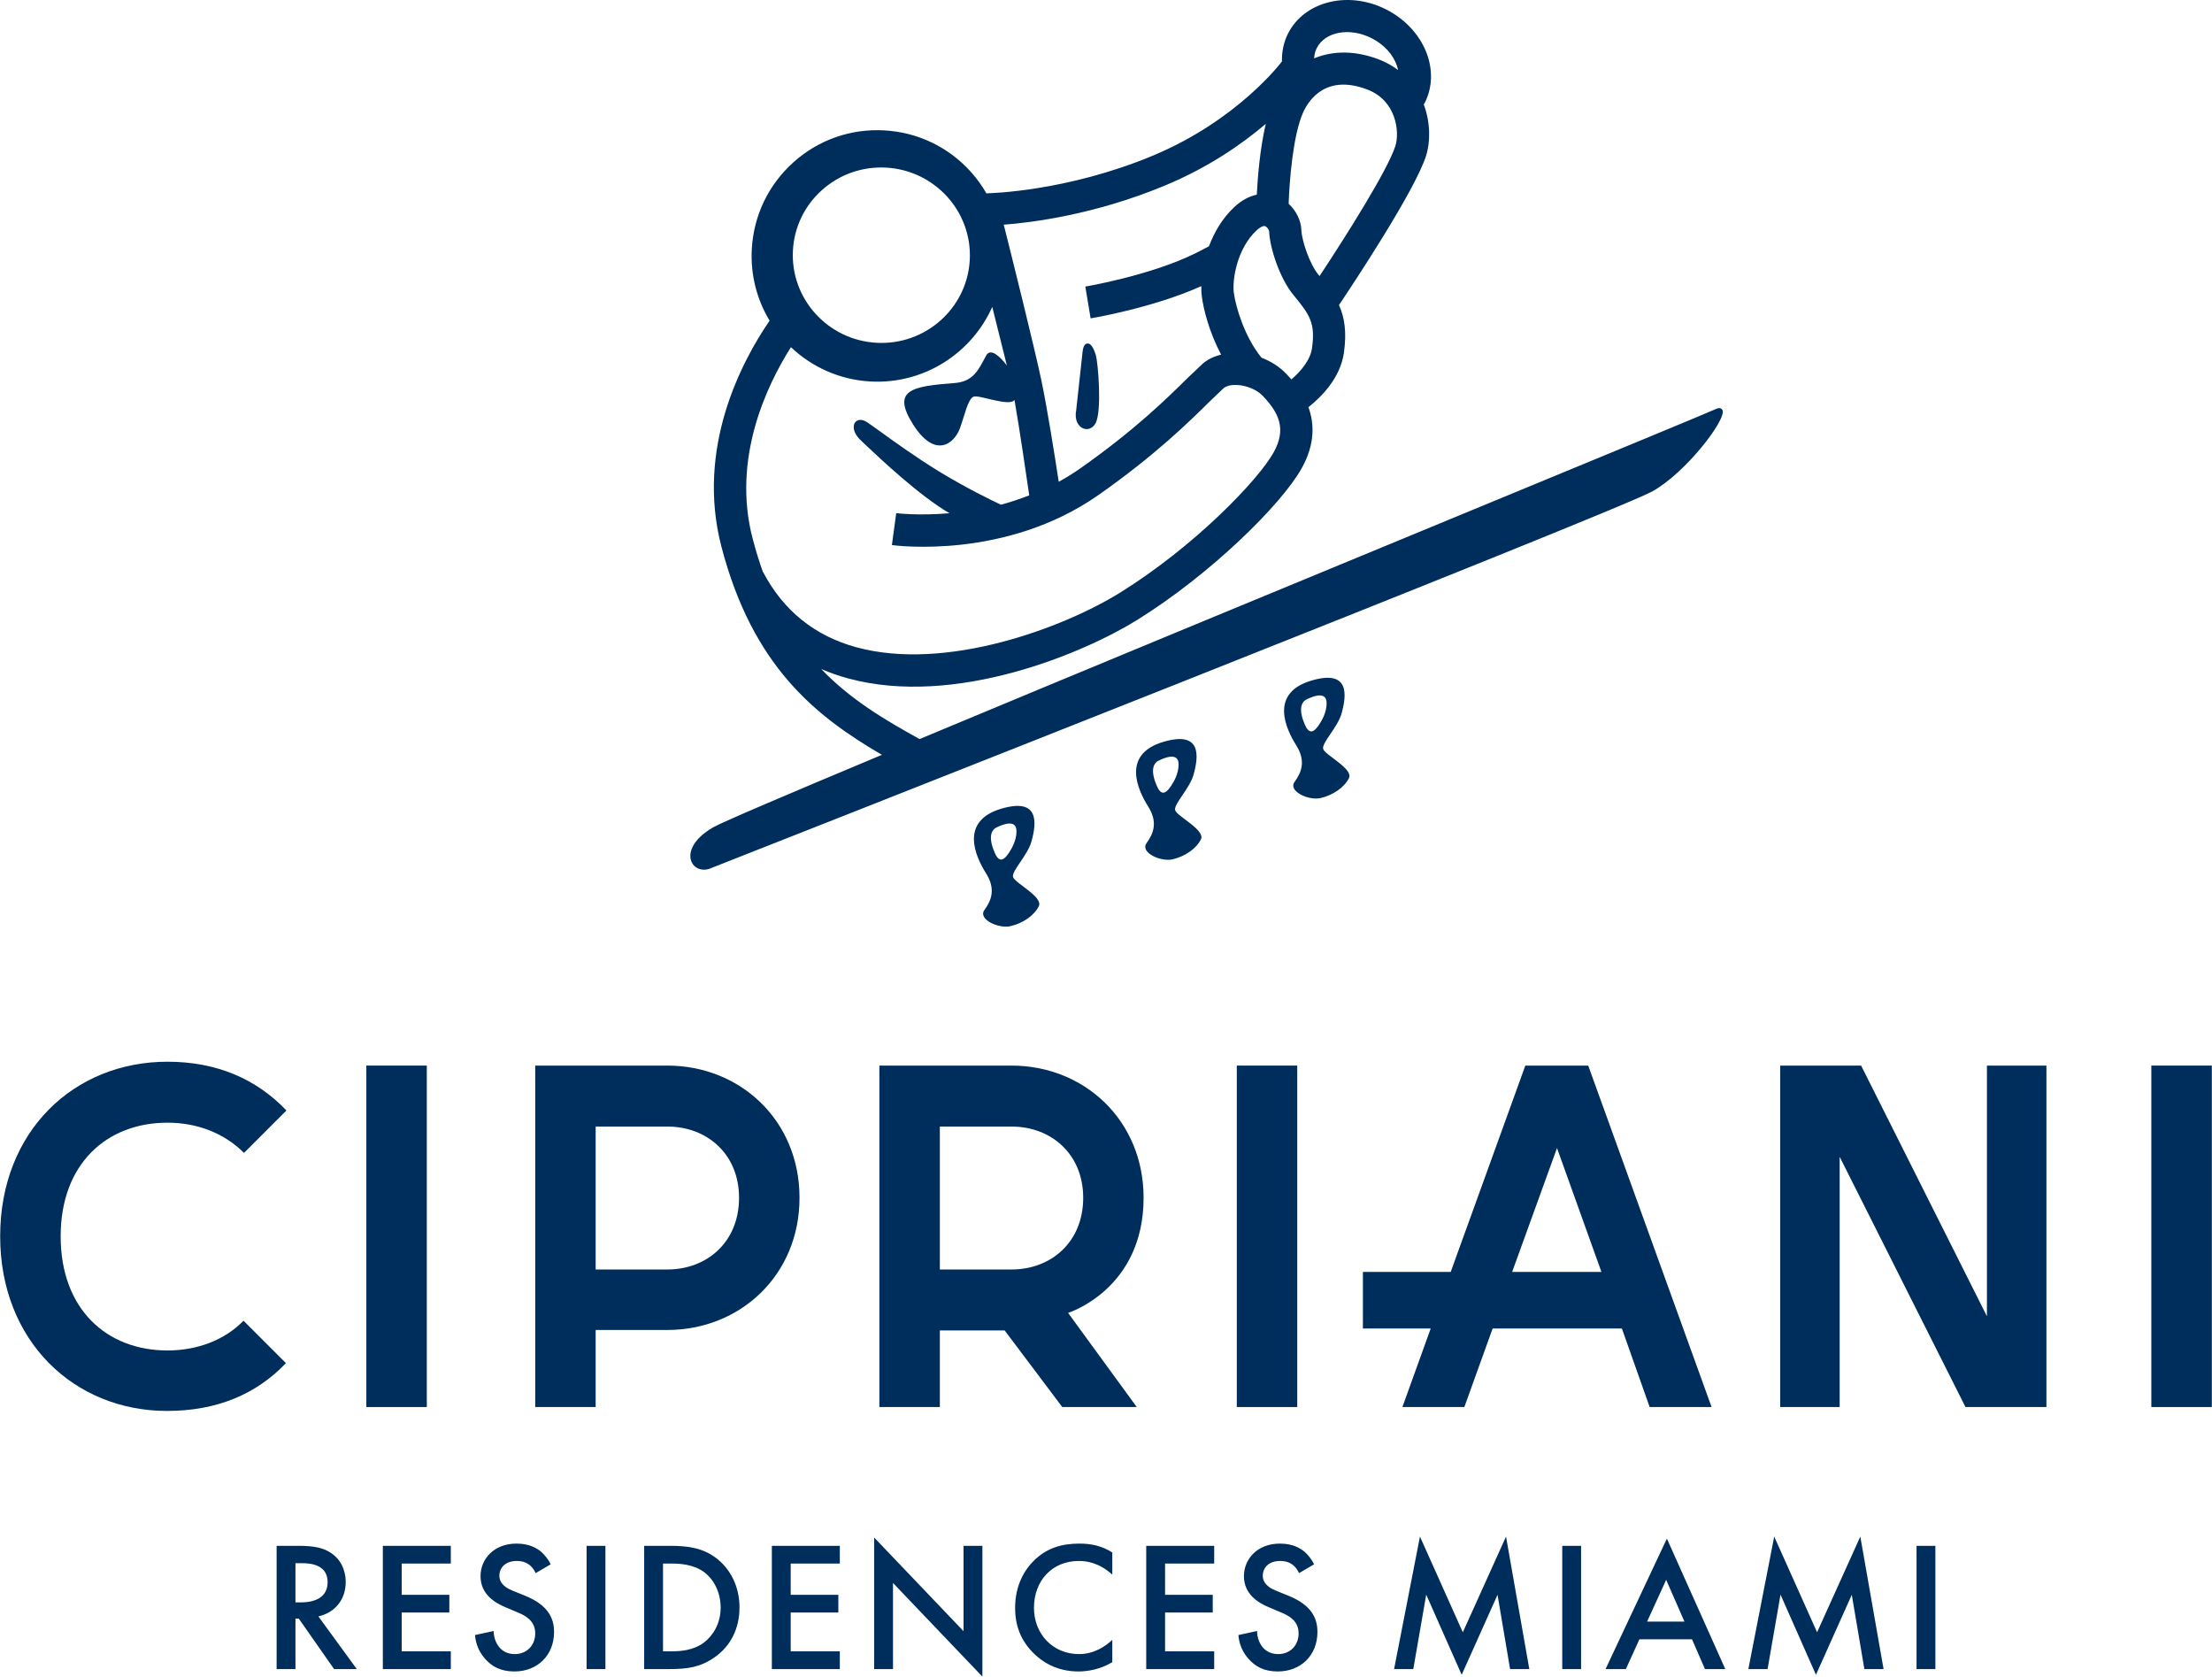
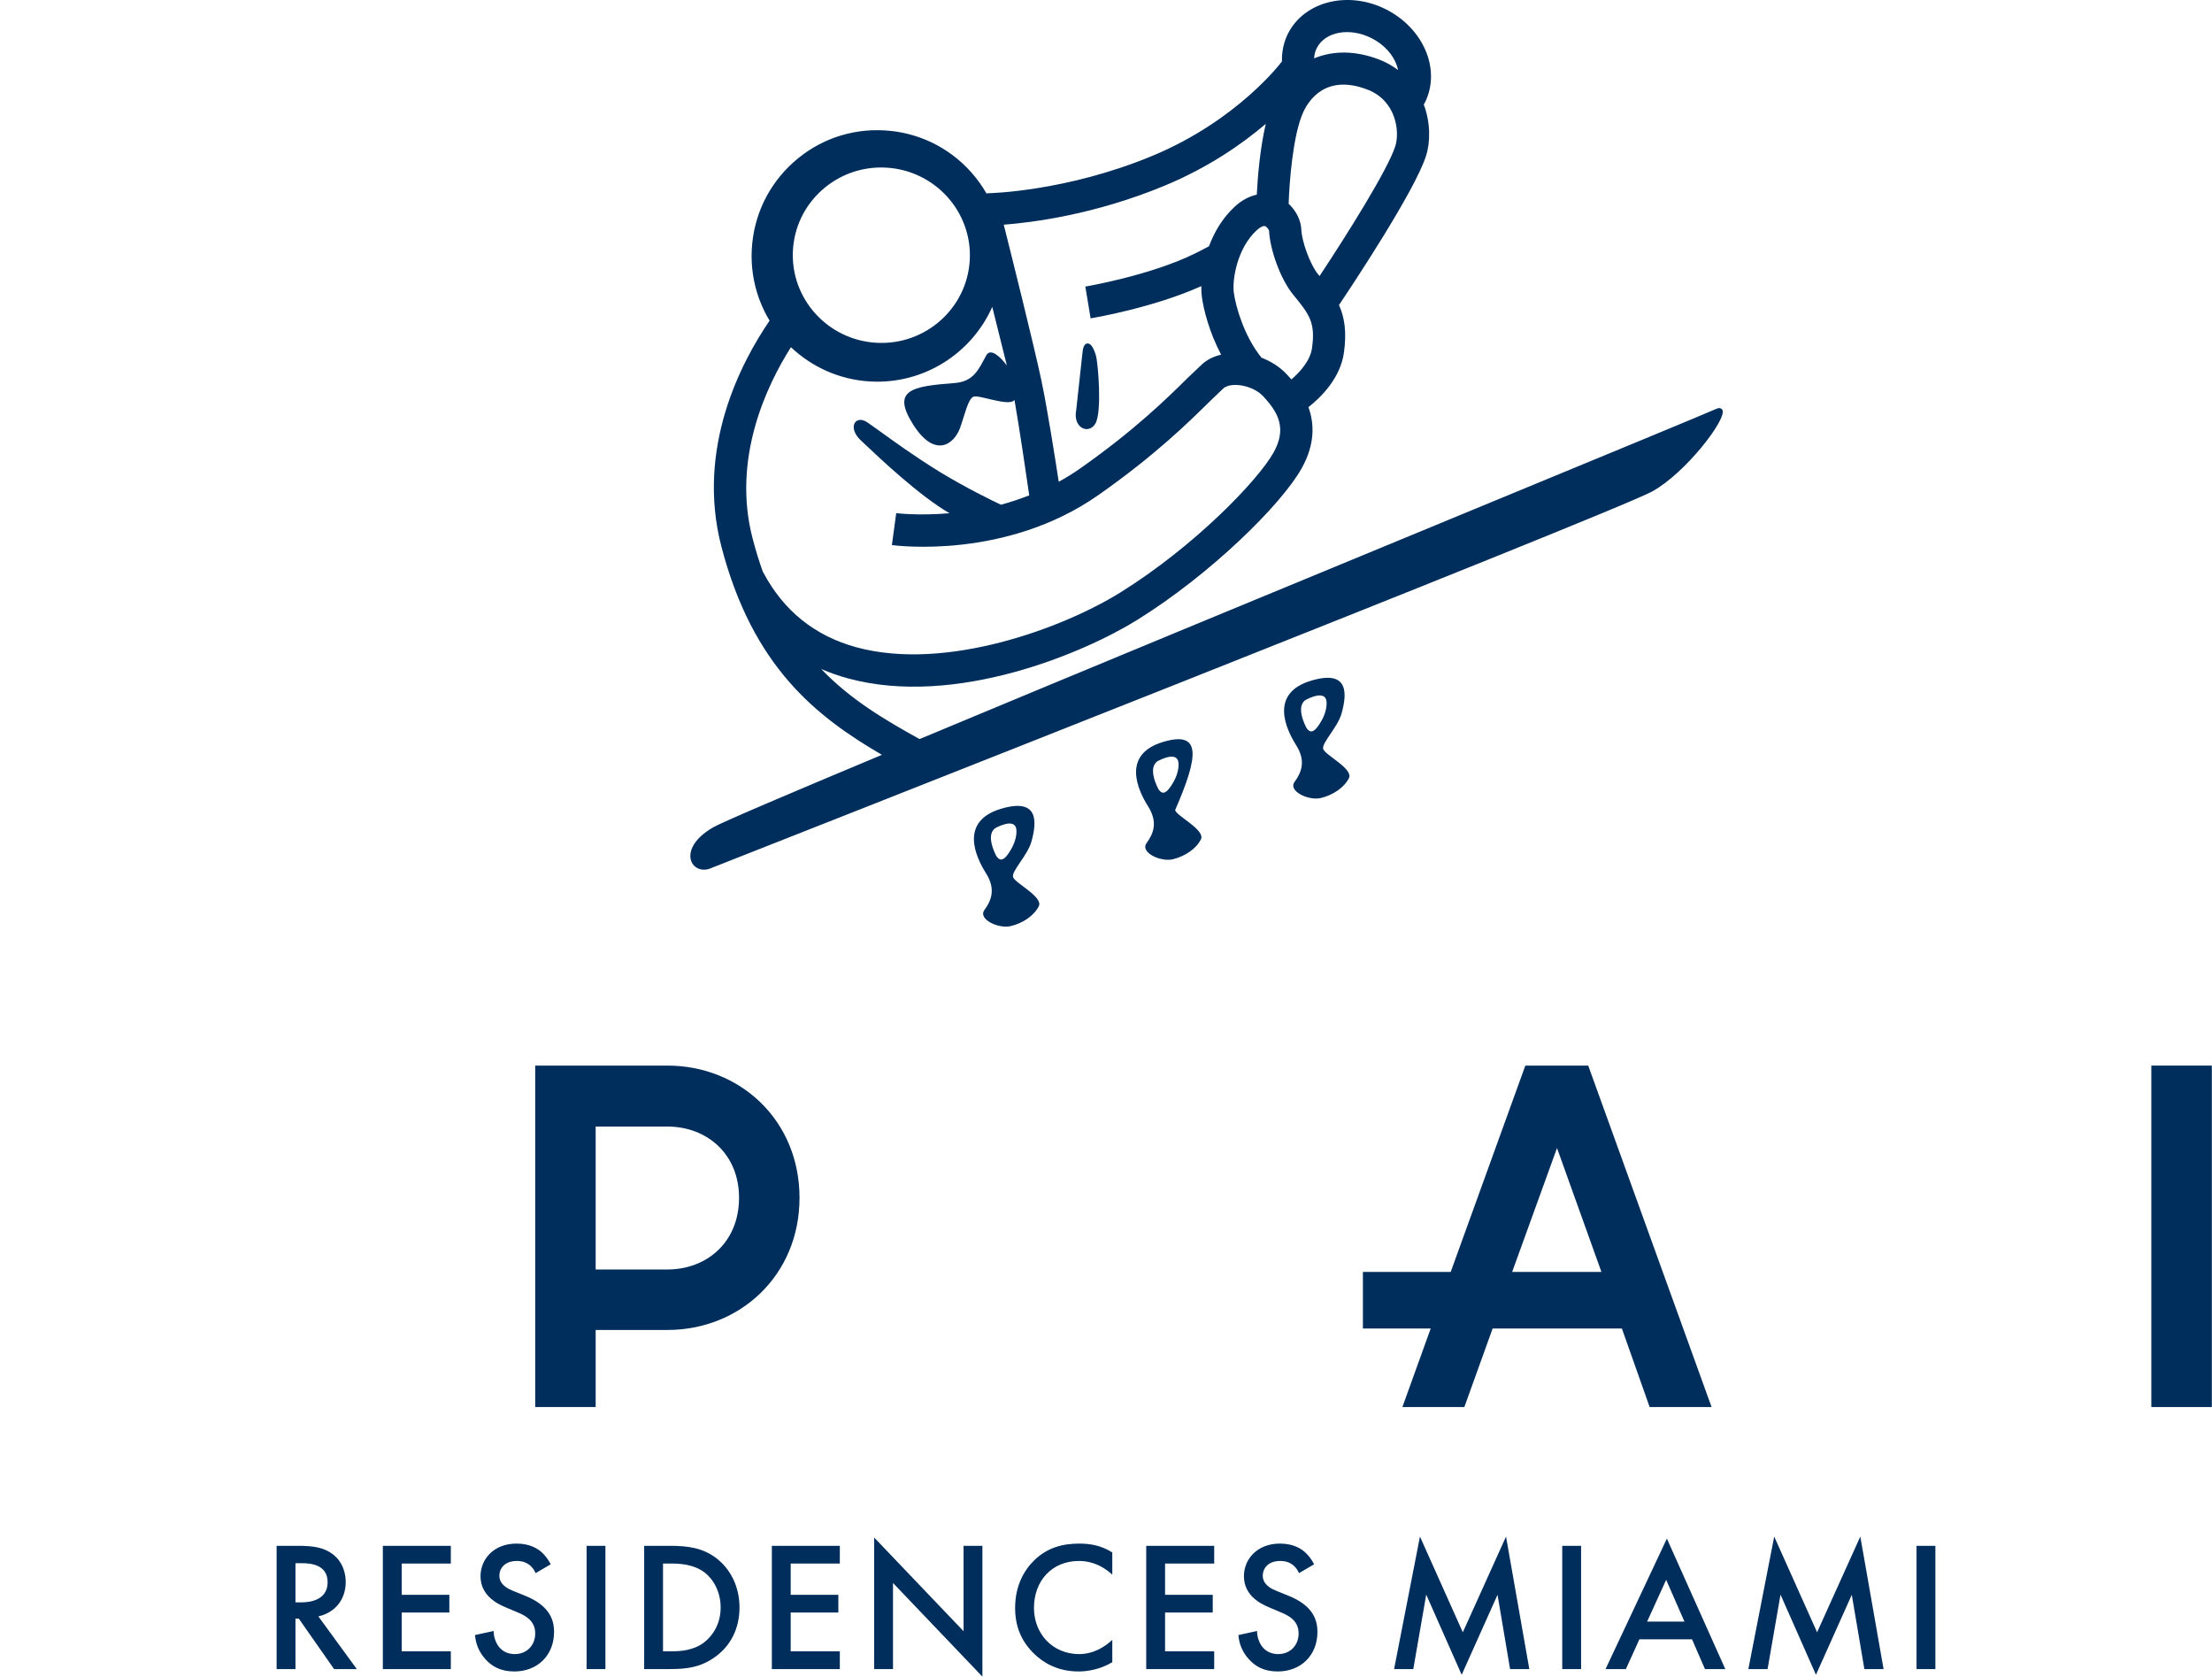
<svg xmlns="http://www.w3.org/2000/svg" width="830" height="629" viewBox="0 0 830 629" fill="none">
-   <path d="M380.113 328.982C379.569 326.712 385.551 320.932 387.014 315.746C389.012 308.613 390.01 299.15 375.684 303.397C359.815 308.099 366.161 321.567 369.964 327.59C373.768 333.613 371.921 337.911 369.389 341.381C366.857 344.872 374.696 348.524 379.236 347.435C383.786 346.365 387.983 343.54 389.778 339.989C391.574 336.448 380.658 331.252 380.113 328.982ZM378.681 319.771C377.339 321.819 375.584 323.948 373.798 321.032C373.798 321.032 369.208 312.689 373.99 310.389C380.87 307.09 381.425 310.248 381.415 311.922C381.385 315.363 379.67 318.258 378.681 319.771ZM406.546 160.763C408.241 161.389 410.006 160.652 411.035 158.877C413.557 154.478 412.034 136.066 411.187 133.262C410.269 130.235 409.199 128.752 407.999 128.853C406.697 128.974 406.334 130.739 406.183 132.243L403.822 153.843C403.065 157.606 404.649 160.047 406.546 160.763ZM440.938 303.912C440.393 301.632 446.376 295.851 447.839 290.655C449.846 283.533 450.835 274.07 436.509 278.317C420.66 283.018 426.986 296.487 430.799 302.52C434.602 308.533 432.746 312.82 430.214 316.311C427.702 319.802 435.521 323.454 440.071 322.364C444.61 321.275 448.817 318.46 450.603 314.909C452.399 311.368 441.483 306.172 440.938 303.912ZM439.506 294.701C438.154 296.749 436.408 298.868 434.623 295.962C434.623 295.962 430.042 287.609 434.814 285.318C441.695 282.009 442.26 285.167 442.24 286.842C442.209 290.282 440.514 293.188 439.506 294.701ZM496.476 280.93C495.942 278.66 501.924 272.869 503.377 267.694C505.385 260.561 506.384 251.077 492.048 255.335C476.178 260.036 482.544 273.515 486.337 279.538C490.141 285.561 488.295 289.848 485.762 293.329C483.23 296.82 491.059 300.472 495.609 299.382C500.139 298.303 504.356 295.478 506.152 291.937C507.937 288.396 497.021 283.2 496.476 280.93ZM495.054 271.719C493.702 273.757 491.947 275.896 490.171 272.97C490.171 272.97 485.581 264.637 490.363 262.336C497.243 259.037 497.798 262.185 497.778 263.87C497.758 267.3 496.043 270.206 495.054 271.719ZM646.304 153.812C646.112 153.449 645.476 152.662 643.842 153.449C641.875 154.408 602.398 170.721 552.428 191.342C488.264 217.825 405.043 252.217 345.045 277.268C331.789 269.933 319.036 262.367 308.131 250.977C311.339 252.369 314.708 253.549 318.219 254.508C358.544 265.454 406.869 244.923 426.753 232.544C454.215 215.474 480.829 189.324 488.456 175.624C493.541 166.494 493.137 158.746 490.958 152.753C495.639 149.071 502.943 141.908 504.285 132.253C505.344 124.565 504.547 119.178 502.429 114.436C507.887 106.284 530.929 71.539 535.086 58.474C536.761 53.248 536.781 45.994 534.228 39.164C534.359 38.973 534.501 38.791 534.612 38.569C537.285 33.293 537.679 27.088 535.721 21.096C533.32 13.751 527.64 7.355 520.124 3.541C505.98 -3.622 489.475 0.424 483.311 12.56C481.676 15.799 480.93 19.39 481.021 23.063C481 23.083 480.98 23.103 480.96 23.113C480.799 23.345 464.455 45.117 432.524 58.414C400.099 71.922 371.195 72.487 370.902 72.487C370.64 72.497 370.398 72.538 370.146 72.568C368.501 69.713 366.564 67.009 364.304 64.487C355.88 55.125 344.319 49.586 331.728 48.91C319.147 48.224 307.061 52.492 297.679 60.916C288.306 69.34 282.778 80.901 282.092 93.482C281.567 103.248 284.069 112.489 288.77 120.298C278.298 135.582 261.026 167.997 270.701 205.103C282.435 250.018 306.103 268.723 330.921 283.18C295.489 298.01 270.772 308.533 267.624 310.369C259.493 315.06 258.161 320.286 259.483 323.333C260.522 325.744 263.216 326.833 266.01 325.996C279.923 320.528 605.081 192.513 619.891 184.401C632.412 177.561 648.059 157.202 646.304 153.812ZM494.096 18.029C497.243 11.834 506.464 10.18 514.656 14.326C519.327 16.697 522.818 20.53 524.23 24.849C524.372 25.282 524.483 25.767 524.604 26.281C522.515 24.727 520.155 23.355 517.39 22.296C508.563 18.916 500.139 18.947 493.087 21.903C493.157 20.53 493.49 19.219 494.096 18.029ZM489.031 42.04C491.099 37.53 497.576 27.663 513.072 33.595C523.948 37.752 525.27 49.465 523.565 54.802C520.71 63.74 505.334 88.145 495.135 103.56C494.983 103.369 494.832 103.187 494.66 102.996C491.472 99.142 488.446 90.385 488.295 86.178C488.153 82.606 486.297 79.015 483.533 76.452C483.805 68.23 485.127 50.565 489.031 42.04ZM476.208 86.692C476.44 93.078 480.254 104.559 485.359 110.703C491.533 118.169 493.601 121.226 492.3 130.608C491.674 135.219 487.841 139.537 484.572 142.341C483.866 141.534 483.23 140.858 482.726 140.324C480.143 137.59 476.864 135.532 473.333 134.19C473.303 134.149 473.272 134.099 473.252 134.069C467.038 126.391 463.698 115.344 462.962 109.795C462.316 104.983 464.172 93.199 471.497 86.43C472.788 85.229 474.019 84.624 474.685 84.846C475.452 85.128 476.138 86.198 476.208 86.692ZM437.175 69.582C453.549 62.762 466.12 53.995 474.957 46.459C472.748 55.811 471.9 66.727 471.578 73.032C468.722 73.637 465.877 75.151 463.285 77.552C458.684 81.799 455.617 87.096 453.65 92.382C452.026 93.25 450.361 94.128 448.565 95.015C431.697 103.369 407.484 107.475 407.242 107.505L409.229 119.44C410.238 119.269 432.686 115.475 450.765 107.344C450.744 108.837 450.815 110.209 450.976 111.369C451.592 116.081 453.761 124.686 458.19 133.03C455.627 133.665 453.277 134.755 451.36 136.369L445.518 141.908C438.154 149.182 425.845 161.349 405.194 175.826C402.601 177.652 399.938 179.276 397.264 180.739C395.882 171.71 392.966 153.157 390.696 142.452C387.993 129.7 379.427 95.389 376.633 84.291C387.054 83.504 410.803 80.568 437.175 69.582ZM297.527 93.966C297.991 85.249 301.845 77.229 308.373 71.357C314.991 65.415 323.556 62.409 332.475 62.883C350.765 63.882 364.859 79.408 363.881 97.527C362.912 115.657 347.234 129.589 328.944 128.601C310.643 127.622 296.549 112.085 297.527 93.966ZM286.349 214.647L286.299 214.677C284.876 210.743 283.585 206.536 282.404 202.046C274.606 172.154 287.529 144.864 296.781 130.245C304.63 137.68 315.051 142.503 326.674 143.118C346.75 144.198 364.597 132.495 372.325 115.132C374.363 123.264 376.381 131.335 377.803 137.115C375.271 133.726 371.669 130.457 370.085 133.302C367.19 138.548 365.475 143.149 358.1 143.713C342.18 144.924 334.502 146.256 342.513 159.068C350.715 172.174 357.969 166.716 360.218 160.602C361.974 155.79 363.195 149.605 365.323 148.808C367.402 148.011 378.842 152.753 380.658 150.029C382.535 160.673 385.329 179.851 386.197 185.844C382.464 187.266 379.115 188.417 375.563 189.345C372.577 187.942 362.549 183.11 352.329 176.855C343.562 171.488 334.694 165.081 329.408 161.248L325.463 158.453C323.233 156.98 321.649 157.485 320.893 158.423C320.53 158.887 320.338 159.502 320.338 160.229C320.338 161.651 321.135 163.467 323.021 165.223L324.545 166.665C330.084 171.901 345.085 186.086 356.284 192.543C344.591 193.542 336.46 192.533 336.288 192.513L334.664 204.488C336.389 204.72 377.48 209.996 412.135 185.733C433.624 170.67 446.376 158.05 454.013 150.513L459.128 145.63C461.933 143.28 469.903 144.359 473.938 148.627C479.87 154.912 482.806 160.905 477.893 169.742C472.052 180.214 448.212 204.962 420.388 222.274C399.05 235.551 355.053 251.985 321.387 242.845C305.74 238.588 293.946 229.094 286.349 214.647Z" fill="#002E5C" />
-   <path d="M91.375 495.476L107.295 511.386C96.137 523.099 81.316 529.324 62.652 529.324C27.877 529.324 0.062 503.154 0.062 463.808C0.062 424.462 27.695 398.312 62.824 398.312C81.498 398.312 96.318 404.89 107.476 416.603L91.556 432.523C84.242 425.208 74.184 421.183 62.824 421.183C40.134 421.183 22.762 436.548 22.762 463.808C22.762 491.259 40.134 506.634 62.824 506.634C73.992 506.634 84.242 502.79 91.375 495.476Z" fill="#002E5C" />
-   <path d="M160.149 527.861H137.46V399.765H160.149V527.861Z" fill="#002E5C" />
+   <path d="M380.113 328.982C379.569 326.712 385.551 320.932 387.014 315.746C389.012 308.613 390.01 299.15 375.684 303.397C359.815 308.099 366.161 321.567 369.964 327.59C373.768 333.613 371.921 337.911 369.389 341.381C366.857 344.872 374.696 348.524 379.236 347.435C383.786 346.365 387.983 343.54 389.778 339.989C391.574 336.448 380.658 331.252 380.113 328.982ZM378.681 319.771C377.339 321.819 375.584 323.948 373.798 321.032C373.798 321.032 369.208 312.689 373.99 310.389C380.87 307.09 381.425 310.248 381.415 311.922C381.385 315.363 379.67 318.258 378.681 319.771ZM406.546 160.763C408.241 161.389 410.006 160.652 411.035 158.877C413.557 154.478 412.034 136.066 411.187 133.262C410.269 130.235 409.199 128.752 407.999 128.853C406.697 128.974 406.334 130.739 406.183 132.243L403.822 153.843C403.065 157.606 404.649 160.047 406.546 160.763ZM440.938 303.912C449.846 283.533 450.835 274.07 436.509 278.317C420.66 283.018 426.986 296.487 430.799 302.52C434.602 308.533 432.746 312.82 430.214 316.311C427.702 319.802 435.521 323.454 440.071 322.364C444.61 321.275 448.817 318.46 450.603 314.909C452.399 311.368 441.483 306.172 440.938 303.912ZM439.506 294.701C438.154 296.749 436.408 298.868 434.623 295.962C434.623 295.962 430.042 287.609 434.814 285.318C441.695 282.009 442.26 285.167 442.24 286.842C442.209 290.282 440.514 293.188 439.506 294.701ZM496.476 280.93C495.942 278.66 501.924 272.869 503.377 267.694C505.385 260.561 506.384 251.077 492.048 255.335C476.178 260.036 482.544 273.515 486.337 279.538C490.141 285.561 488.295 289.848 485.762 293.329C483.23 296.82 491.059 300.472 495.609 299.382C500.139 298.303 504.356 295.478 506.152 291.937C507.937 288.396 497.021 283.2 496.476 280.93ZM495.054 271.719C493.702 273.757 491.947 275.896 490.171 272.97C490.171 272.97 485.581 264.637 490.363 262.336C497.243 259.037 497.798 262.185 497.778 263.87C497.758 267.3 496.043 270.206 495.054 271.719ZM646.304 153.812C646.112 153.449 645.476 152.662 643.842 153.449C641.875 154.408 602.398 170.721 552.428 191.342C488.264 217.825 405.043 252.217 345.045 277.268C331.789 269.933 319.036 262.367 308.131 250.977C311.339 252.369 314.708 253.549 318.219 254.508C358.544 265.454 406.869 244.923 426.753 232.544C454.215 215.474 480.829 189.324 488.456 175.624C493.541 166.494 493.137 158.746 490.958 152.753C495.639 149.071 502.943 141.908 504.285 132.253C505.344 124.565 504.547 119.178 502.429 114.436C507.887 106.284 530.929 71.539 535.086 58.474C536.761 53.248 536.781 45.994 534.228 39.164C534.359 38.973 534.501 38.791 534.612 38.569C537.285 33.293 537.679 27.088 535.721 21.096C533.32 13.751 527.64 7.355 520.124 3.541C505.98 -3.622 489.475 0.424 483.311 12.56C481.676 15.799 480.93 19.39 481.021 23.063C481 23.083 480.98 23.103 480.96 23.113C480.799 23.345 464.455 45.117 432.524 58.414C400.099 71.922 371.195 72.487 370.902 72.487C370.64 72.497 370.398 72.538 370.146 72.568C368.501 69.713 366.564 67.009 364.304 64.487C355.88 55.125 344.319 49.586 331.728 48.91C319.147 48.224 307.061 52.492 297.679 60.916C288.306 69.34 282.778 80.901 282.092 93.482C281.567 103.248 284.069 112.489 288.77 120.298C278.298 135.582 261.026 167.997 270.701 205.103C282.435 250.018 306.103 268.723 330.921 283.18C295.489 298.01 270.772 308.533 267.624 310.369C259.493 315.06 258.161 320.286 259.483 323.333C260.522 325.744 263.216 326.833 266.01 325.996C279.923 320.528 605.081 192.513 619.891 184.401C632.412 177.561 648.059 157.202 646.304 153.812ZM494.096 18.029C497.243 11.834 506.464 10.18 514.656 14.326C519.327 16.697 522.818 20.53 524.23 24.849C524.372 25.282 524.483 25.767 524.604 26.281C522.515 24.727 520.155 23.355 517.39 22.296C508.563 18.916 500.139 18.947 493.087 21.903C493.157 20.53 493.49 19.219 494.096 18.029ZM489.031 42.04C491.099 37.53 497.576 27.663 513.072 33.595C523.948 37.752 525.27 49.465 523.565 54.802C520.71 63.74 505.334 88.145 495.135 103.56C494.983 103.369 494.832 103.187 494.66 102.996C491.472 99.142 488.446 90.385 488.295 86.178C488.153 82.606 486.297 79.015 483.533 76.452C483.805 68.23 485.127 50.565 489.031 42.04ZM476.208 86.692C476.44 93.078 480.254 104.559 485.359 110.703C491.533 118.169 493.601 121.226 492.3 130.608C491.674 135.219 487.841 139.537 484.572 142.341C483.866 141.534 483.23 140.858 482.726 140.324C480.143 137.59 476.864 135.532 473.333 134.19C473.303 134.149 473.272 134.099 473.252 134.069C467.038 126.391 463.698 115.344 462.962 109.795C462.316 104.983 464.172 93.199 471.497 86.43C472.788 85.229 474.019 84.624 474.685 84.846C475.452 85.128 476.138 86.198 476.208 86.692ZM437.175 69.582C453.549 62.762 466.12 53.995 474.957 46.459C472.748 55.811 471.9 66.727 471.578 73.032C468.722 73.637 465.877 75.151 463.285 77.552C458.684 81.799 455.617 87.096 453.65 92.382C452.026 93.25 450.361 94.128 448.565 95.015C431.697 103.369 407.484 107.475 407.242 107.505L409.229 119.44C410.238 119.269 432.686 115.475 450.765 107.344C450.744 108.837 450.815 110.209 450.976 111.369C451.592 116.081 453.761 124.686 458.19 133.03C455.627 133.665 453.277 134.755 451.36 136.369L445.518 141.908C438.154 149.182 425.845 161.349 405.194 175.826C402.601 177.652 399.938 179.276 397.264 180.739C395.882 171.71 392.966 153.157 390.696 142.452C387.993 129.7 379.427 95.389 376.633 84.291C387.054 83.504 410.803 80.568 437.175 69.582ZM297.527 93.966C297.991 85.249 301.845 77.229 308.373 71.357C314.991 65.415 323.556 62.409 332.475 62.883C350.765 63.882 364.859 79.408 363.881 97.527C362.912 115.657 347.234 129.589 328.944 128.601C310.643 127.622 296.549 112.085 297.527 93.966ZM286.349 214.647L286.299 214.677C284.876 210.743 283.585 206.536 282.404 202.046C274.606 172.154 287.529 144.864 296.781 130.245C304.63 137.68 315.051 142.503 326.674 143.118C346.75 144.198 364.597 132.495 372.325 115.132C374.363 123.264 376.381 131.335 377.803 137.115C375.271 133.726 371.669 130.457 370.085 133.302C367.19 138.548 365.475 143.149 358.1 143.713C342.18 144.924 334.502 146.256 342.513 159.068C350.715 172.174 357.969 166.716 360.218 160.602C361.974 155.79 363.195 149.605 365.323 148.808C367.402 148.011 378.842 152.753 380.658 150.029C382.535 160.673 385.329 179.851 386.197 185.844C382.464 187.266 379.115 188.417 375.563 189.345C372.577 187.942 362.549 183.11 352.329 176.855C343.562 171.488 334.694 165.081 329.408 161.248L325.463 158.453C323.233 156.98 321.649 157.485 320.893 158.423C320.53 158.887 320.338 159.502 320.338 160.229C320.338 161.651 321.135 163.467 323.021 165.223L324.545 166.665C330.084 171.901 345.085 186.086 356.284 192.543C344.591 193.542 336.46 192.533 336.288 192.513L334.664 204.488C336.389 204.72 377.48 209.996 412.135 185.733C433.624 170.67 446.376 158.05 454.013 150.513L459.128 145.63C461.933 143.28 469.903 144.359 473.938 148.627C479.87 154.912 482.806 160.905 477.893 169.742C472.052 180.214 448.212 204.962 420.388 222.274C399.05 235.551 355.053 251.985 321.387 242.845C305.74 238.588 293.946 229.094 286.349 214.647Z" fill="#002E5C" />
  <path d="M223.507 498.947V527.861H200.827V399.765H250.413C277.683 399.765 299.999 420.265 299.999 449.361C299.999 478.446 277.683 498.947 250.413 498.947H223.507ZM223.507 422.636V476.257H250.413C265.233 476.257 277.31 466.007 277.31 449.361C277.31 432.896 265.233 422.636 250.413 422.636H223.507Z" fill="#002E5C" />
-   <path d="M400.775 492.54L426.542 527.861H398.586L376.986 499.138H352.652V527.861H329.963V399.765H379.549C406.819 399.765 429.105 420.265 429.105 449.361C429.105 483.763 400.775 492.54 400.775 492.54ZM352.652 422.636V476.257H379.549C394.379 476.257 406.445 466.007 406.445 449.361C406.445 432.896 394.379 422.636 379.549 422.636H352.652Z" fill="#002E5C" />
-   <path d="M486.761 527.861H464.082V399.765H486.761V527.861Z" fill="#002E5C" />
  <path d="M511.397 477.165H544.347L572.343 399.765H595.941L642.228 527.861H618.993L608.572 498.392H560.075L549.462 527.861H526.218L536.841 498.392H511.397V477.165ZM584.228 430.697L567.4 477.165H600.894L584.228 430.697Z" fill="#002E5C" />
-   <path d="M745.547 399.765H767.873V527.861H737.496L690.291 433.986V527.861H667.975V399.765H698.342L745.547 493.822V399.765Z" fill="#002E5C" />
  <path d="M829.938 527.861H807.238V399.765H829.938V527.861Z" fill="#002E5C" />
  <path d="M103.794 579.929V626.165H110.866V607.239H112.117L125.353 626.165H133.878L119.462 606.401C125.636 605.019 129.722 600.167 129.722 593.508C129.722 591.5 129.308 586.032 124.244 582.632C121.268 580.615 117.656 579.929 112.047 579.929H103.794ZM110.866 586.446H113.297C116.758 586.446 122.932 587.061 122.932 593.579C122.932 600.923 115.023 601.135 113.086 601.135H110.866V586.446ZM169.159 579.929H143.654V626.165H169.159V619.507H150.727V604.949H168.604V598.3H150.727V586.577H169.159V579.929ZM206.648 586.86C205.68 584.912 204.358 583.329 203.117 582.209C201.654 580.968 198.819 579.091 193.825 579.091C185.159 579.091 180.307 585.054 180.307 591.299C180.307 598.229 185.926 601.418 189.74 603.001L194.179 604.878C197.225 606.129 200.827 608.066 200.827 612.777C200.827 617.428 197.498 620.546 193.2 620.546C190.426 620.546 188.489 619.436 187.177 617.771C186.057 616.319 185.23 614.17 185.23 611.88L178.228 613.403C178.511 616.591 179.621 619.648 182.113 622.412C184.473 625.045 187.661 627.063 192.998 627.063C201.654 627.063 207.899 621.03 207.899 612.223C207.899 606.956 205.538 602.104 197.014 598.643L192.373 596.767C187.863 594.971 187.379 592.54 187.379 591.157C187.379 588.181 189.598 585.609 193.896 585.609C195.904 585.609 197.427 586.093 198.89 587.273C199.929 588.181 200.545 589.15 200.968 590.179L206.648 586.86ZM220.107 626.165H227.169V579.929H220.107V626.165ZM241.706 579.929V626.165H251.281C257.727 626.165 262.782 625.54 268.189 621.716C274.293 617.428 277.481 610.77 277.481 603.072C277.481 595.385 274.222 588.655 268.603 584.428C263.478 580.615 257.858 579.929 251.422 579.929H241.706ZM248.779 586.577H251.825C255.225 586.577 260.149 586.86 264.174 589.765C267.493 592.197 270.409 596.979 270.409 603.072C270.409 609.388 267.291 613.817 264.103 616.248C260.078 619.224 255.296 619.507 251.825 619.507H248.779V586.577ZM315.122 579.929H289.618V626.165H315.122V619.507H296.69V604.949H314.567V598.3H296.69V586.577H315.122V579.929ZM335.077 626.165V593.861L368.622 629V579.929H361.55V611.95L328.005 576.811V626.165H335.077ZM417.361 582.421C413.345 579.858 409.249 579.091 405.022 579.091C398.646 579.091 393.108 580.615 388.315 585.124C384.441 588.797 380.9 594.688 380.9 603.213C380.9 609.731 382.918 615.622 388.315 620.687C391.019 623.249 396.285 627.063 404.679 627.063C407.867 627.063 412.72 626.367 417.361 623.592V615.209C414.728 617.701 410.43 620.546 404.891 620.546C395.045 620.546 387.972 612.989 387.972 603.213C387.972 593.024 394.762 585.609 404.821 585.609C407.454 585.609 412.236 586.093 417.361 590.734V582.421ZM455.597 579.929H430.093V626.165H455.597V619.507H437.165V604.949H455.052V598.3H437.165V586.577H455.597V579.929ZM493.097 586.86C492.128 584.912 490.806 583.329 489.555 582.209C488.103 580.968 485.258 579.091 480.274 579.091C471.608 579.091 466.755 585.054 466.755 591.299C466.755 598.229 472.364 601.418 476.178 603.001L480.617 604.878C483.664 606.129 487.275 608.066 487.275 612.777C487.275 617.428 483.946 620.546 479.648 620.546C476.874 620.546 474.937 619.436 473.615 617.771C472.506 616.319 471.678 614.17 471.678 611.88L464.677 613.403C464.949 616.591 466.059 619.648 468.561 622.412C470.912 625.045 474.1 627.063 479.437 627.063C488.103 627.063 494.338 621.03 494.338 612.223C494.338 606.956 491.977 602.104 483.452 598.643L478.811 596.767C474.311 594.971 473.827 592.54 473.827 591.157C473.827 588.181 476.037 585.609 480.334 585.609C482.352 585.609 483.876 586.093 485.328 587.273C486.367 588.181 486.993 589.15 487.407 590.179L493.097 586.86ZM530.304 626.165L535.156 598.229L548.463 628.304L561.912 598.3L566.623 626.165H573.836L565.1 576.458L548.887 612.364L532.806 576.458L523.1 626.165H530.304ZM586.195 626.165H593.267V579.929H586.195V626.165ZM639.746 626.165H647.373L625.46 577.225L602.448 626.165H610.075L615.14 614.997H634.893L639.746 626.165ZM618.045 608.348L625.188 592.681L632.048 608.348H618.045ZM663.242 626.165L668.095 598.229L681.392 628.304L694.84 598.3L699.562 626.165H706.765L698.038 576.458L681.816 612.364L665.734 576.458L656.029 626.165H663.242ZM719.134 626.165H726.206V579.929H719.134V626.165Z" fill="#002E5C" />
</svg>